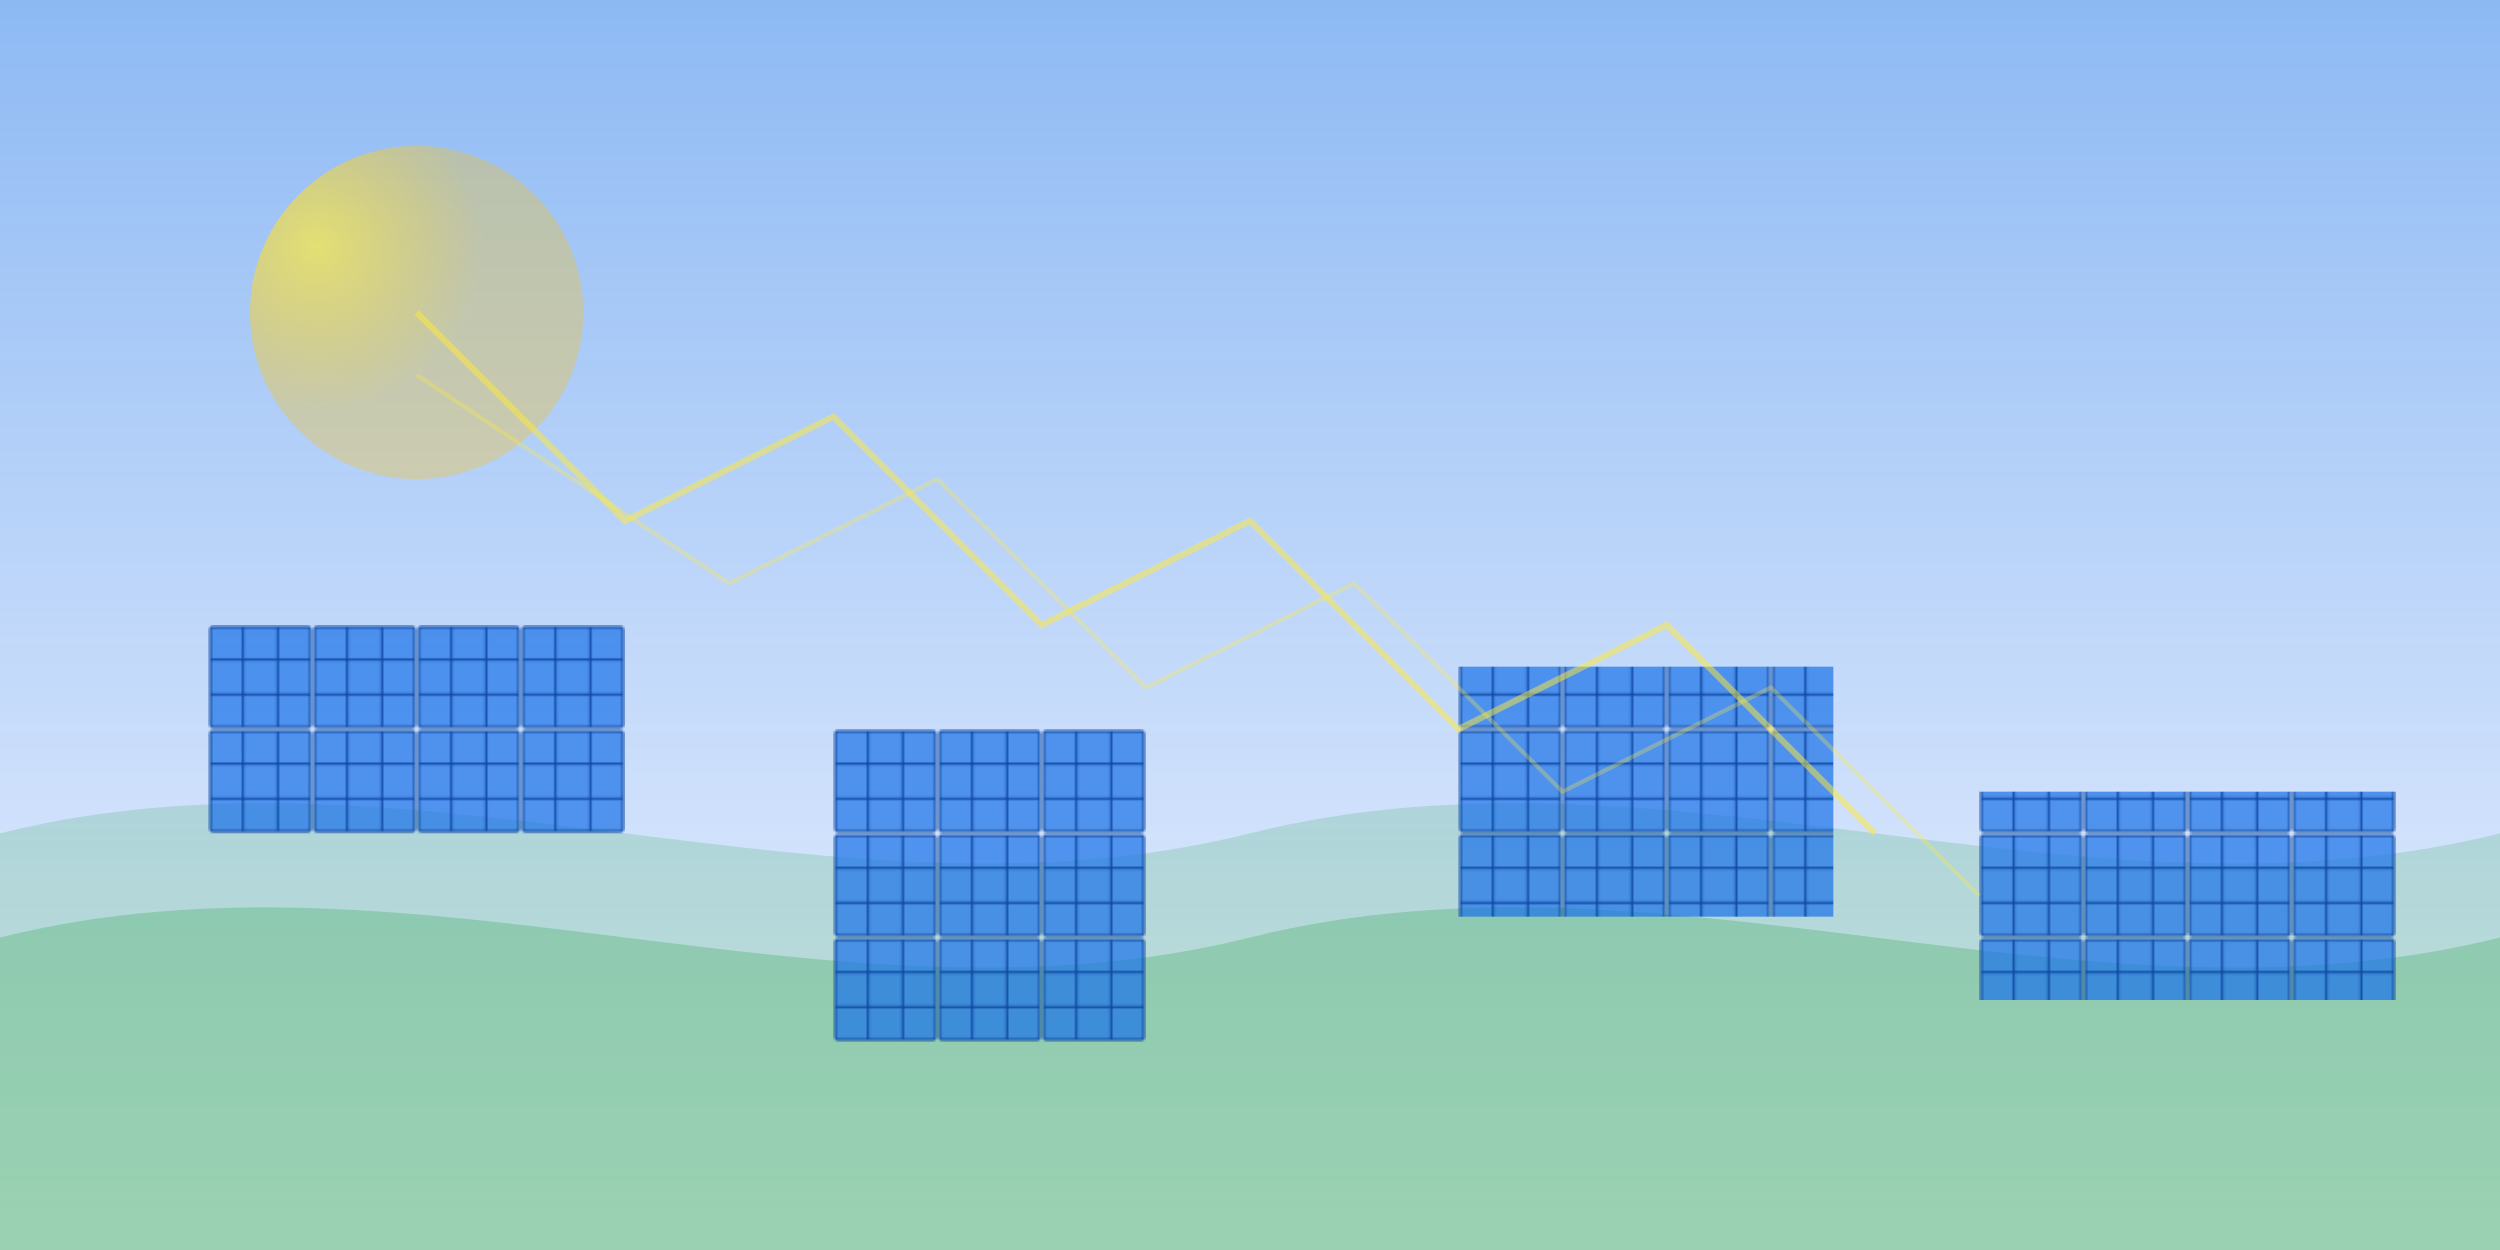
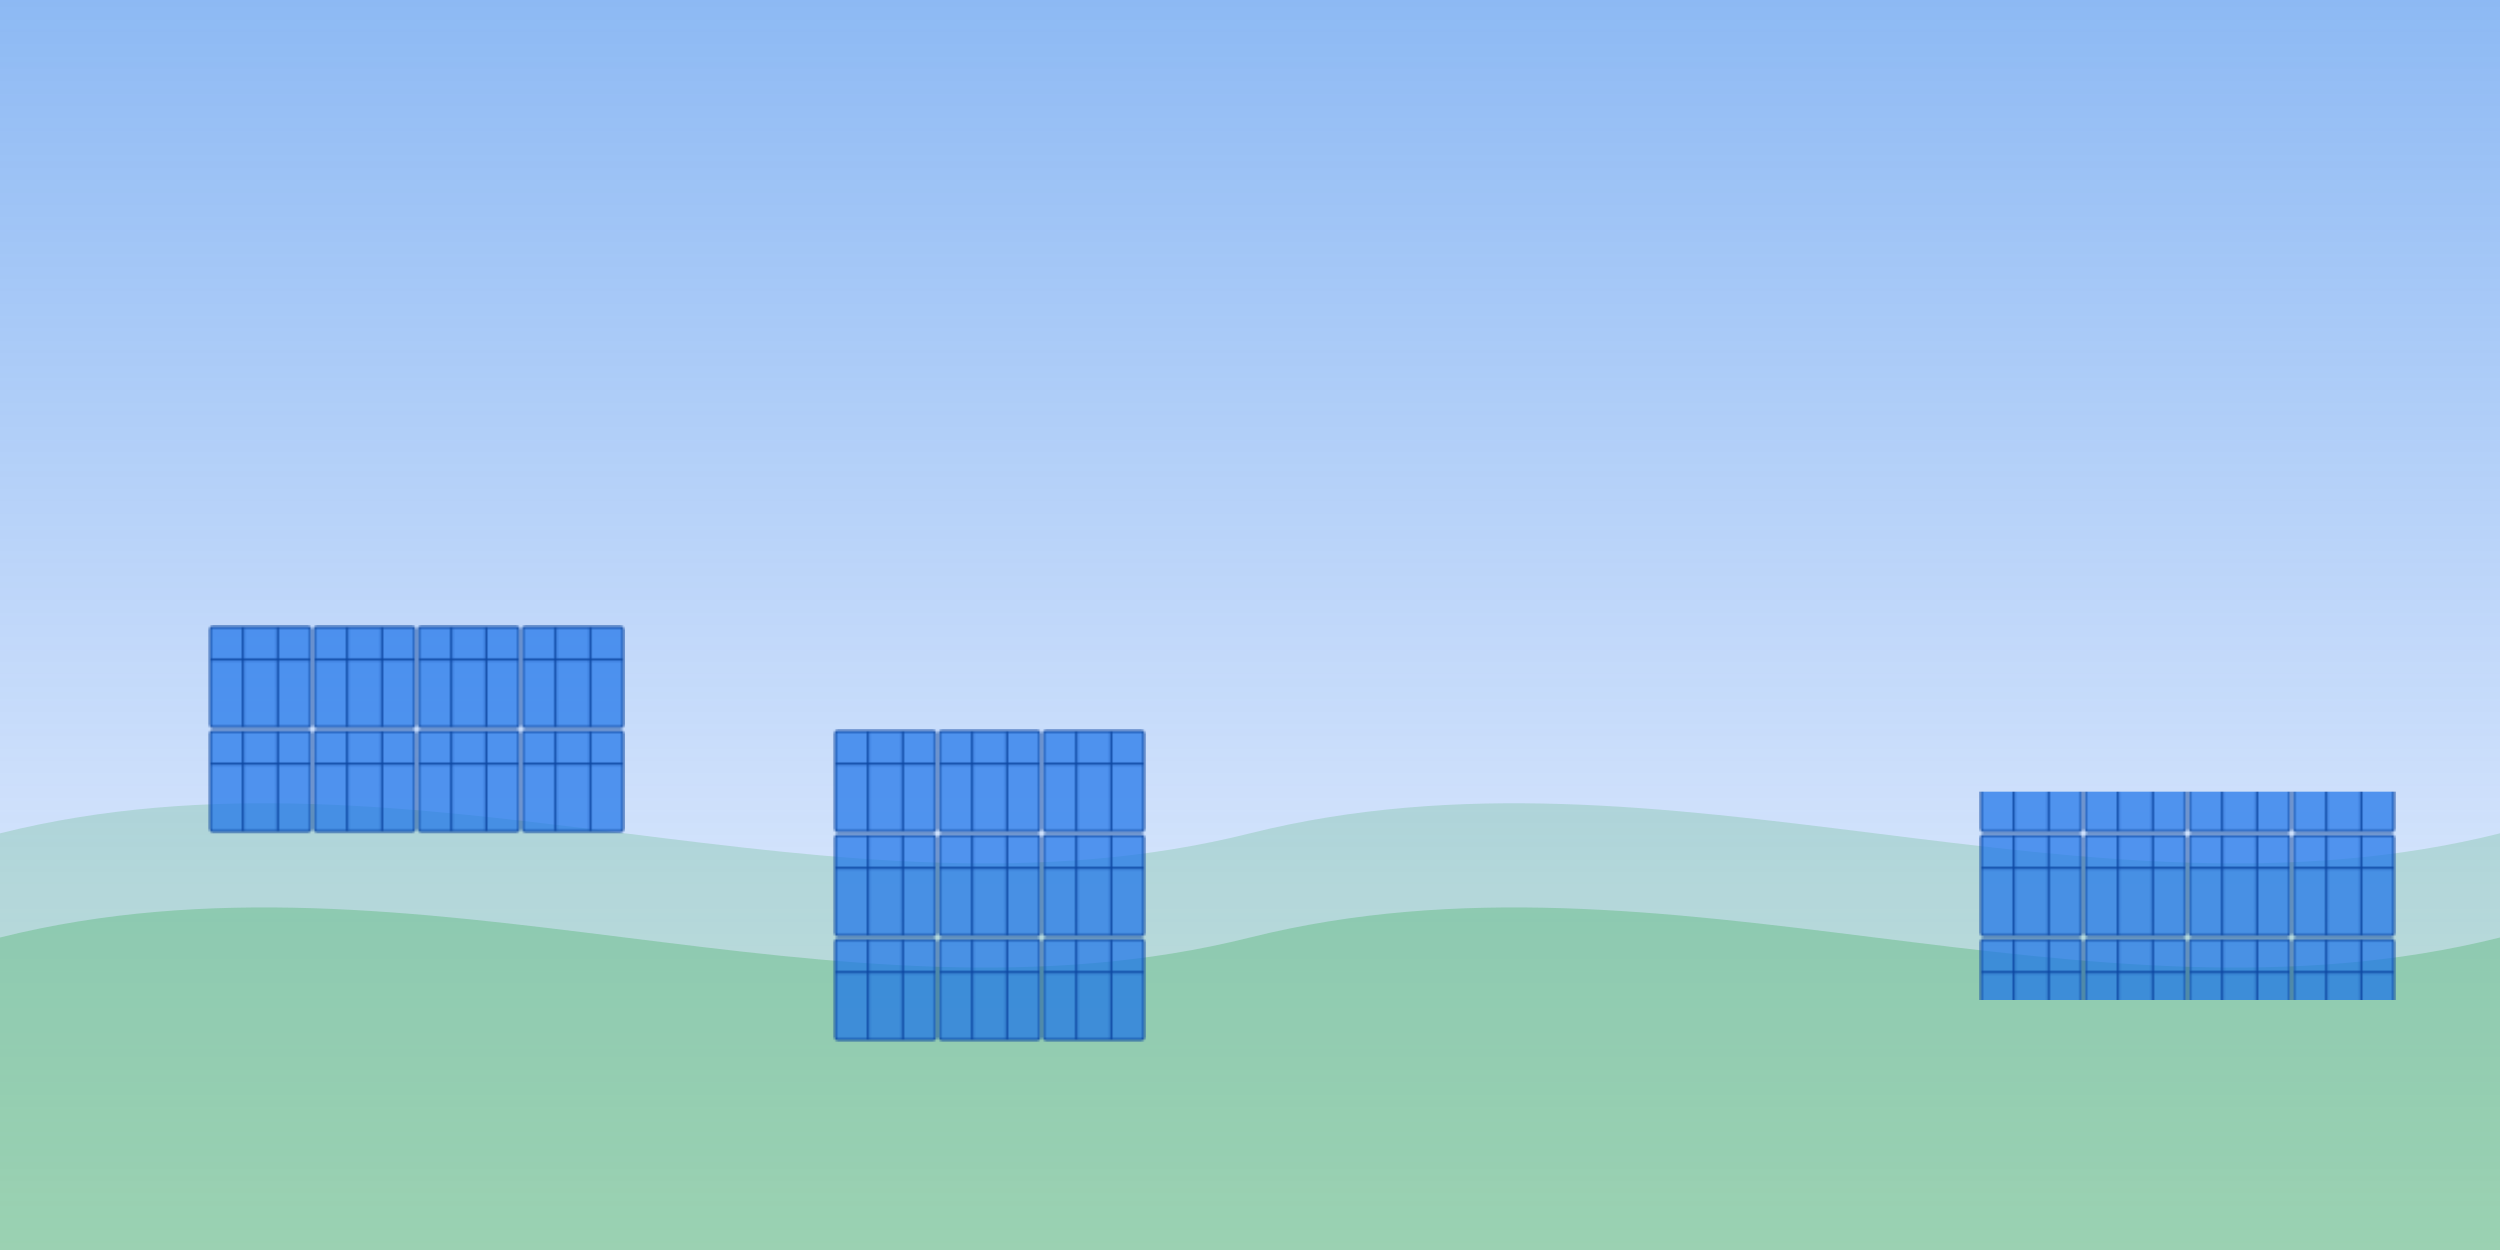
<svg xmlns="http://www.w3.org/2000/svg" width="1200" height="600" viewBox="0 0 1200 600">
  <defs>
    <pattern id="solar-panel-pattern" x="0" y="0" width="50" height="50" patternUnits="userSpaceOnUse">
      <rect x="1" y="1" width="48" height="48" rx="1" fill="#1A73E8" opacity="0.7" />
      <rect x="1" y="1" width="48" height="48" rx="1" stroke="#0D47A1" stroke-width="1" fill="none" />
      <line x1="1" y1="16.66" x2="49" y2="16.66" stroke="#0D47A1" stroke-width="1" />
-       <line x1="1" y1="33.33" x2="49" y2="33.33" stroke="#0D47A1" stroke-width="1" />
      <line x1="16.66" y1="1" x2="16.66" y2="49" stroke="#0D47A1" stroke-width="1" />
      <line x1="33.33" y1="1" x2="33.33" y2="49" stroke="#0D47A1" stroke-width="1" />
    </pattern>
    <linearGradient id="sky-gradient" x1="0%" y1="0%" x2="0%" y2="100%">
      <stop offset="0%" stop-color="#1A73E8" stop-opacity="0.5" />
      <stop offset="100%" stop-color="#4285F4" stop-opacity="0.1" />
    </linearGradient>
    <radialGradient id="sun-gradient" cx="20%" cy="30%" r="50%" fx="20%" fy="30%">
      <stop offset="0%" stop-color="#FFEB3B" stop-opacity="0.7" />
      <stop offset="100%" stop-color="#FFC107" stop-opacity="0.3" />
    </radialGradient>
  </defs>
  <rect width="1200" height="600" fill="url(#sky-gradient)" />
-   <circle cx="200" cy="150" r="80" fill="url(#sun-gradient)" />
  <path d="M0,400 C200,350 400,450 600,400 C800,350 1000,450 1200,400 L1200,600 L0,600 Z" fill="#34A853" opacity="0.2" />
  <path d="M0,450 C200,400 400,500 600,450 C800,400 1000,500 1200,450 L1200,600 L0,600 Z" fill="#34A853" opacity="0.3" />
  <rect x="100" y="300" width="200" height="100" fill="url(#solar-panel-pattern)" />
  <rect x="400" y="350" width="150" height="150" fill="url(#solar-panel-pattern)" />
-   <rect x="700" y="320" width="180" height="120" fill="url(#solar-panel-pattern)" />
  <rect x="950" y="380" width="200" height="100" fill="url(#solar-panel-pattern)" />
-   <path d="M200,150 L300,250 L400,200 L500,300 L600,250 L700,350 L800,300 L900,400" stroke="#FFEB3B" stroke-width="3" fill="none" opacity="0.5" />
-   <path d="M200,180 L350,280 L450,230 L550,330 L650,280 L750,380 L850,330 L950,430" stroke="#FFEB3B" stroke-width="2" fill="none" opacity="0.3" />
</svg>